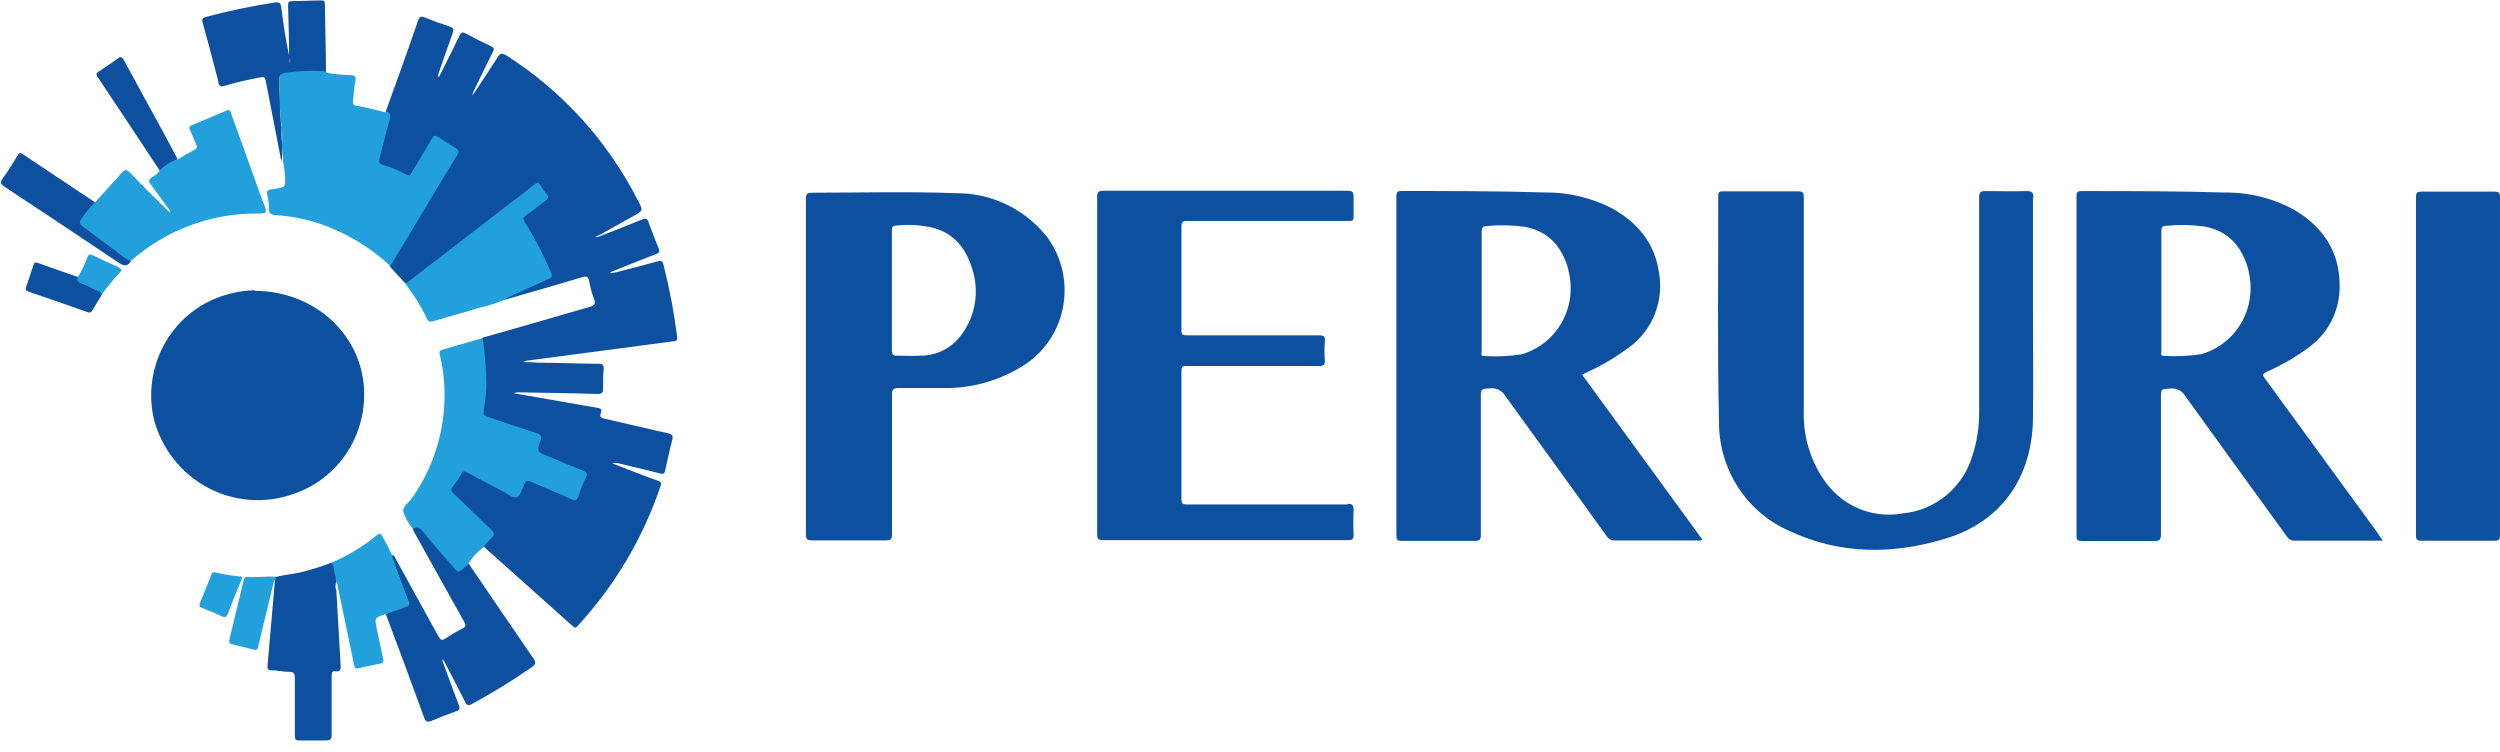
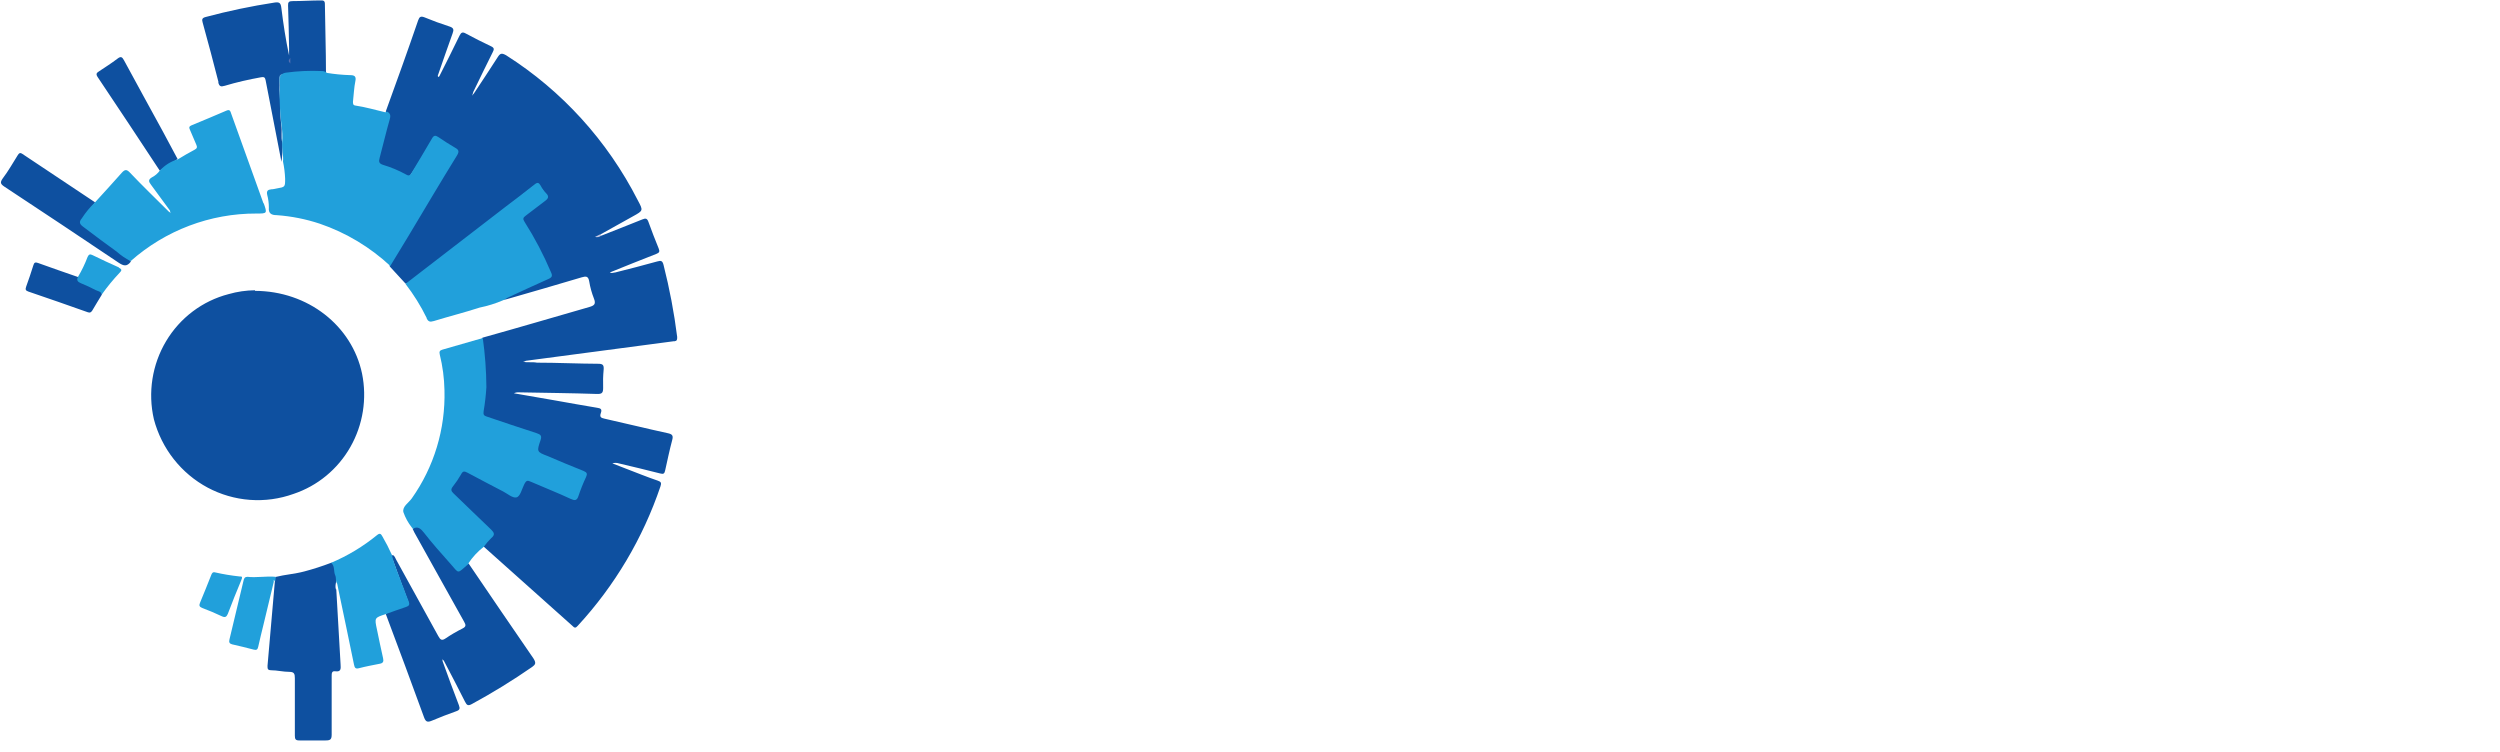
<svg xmlns="http://www.w3.org/2000/svg" width="133" height="40" viewBox="0 0 133 40" fill="none">
  <path fill-rule="evenodd" clip-rule="evenodd" d="M5.215 15.424C4.97 15.284 4.707 15.197 4.457 15.075C4.384 15.047 4.319 15.002 4.266 14.944C4.213 14.886 4.175 14.816 4.154 14.739C3.444 14.49 2.73 14.249 2.026 13.991C1.878 13.936 1.82 13.963 1.776 14.109C1.655 14.49 1.53 14.875 1.392 15.247C1.338 15.397 1.361 15.461 1.508 15.511C2.565 15.873 3.623 16.236 4.676 16.613C4.796 16.654 4.845 16.613 4.908 16.522C5.073 16.236 5.247 15.96 5.416 15.678C5.452 15.506 5.309 15.479 5.215 15.424ZM8.504 9.073L9.449 8.461C9.191 7.975 8.932 7.485 8.669 7.004C7.977 5.739 7.281 4.473 6.594 3.203C6.496 3.017 6.42 2.99 6.25 3.121C5.934 3.362 5.599 3.575 5.264 3.797C5.135 3.879 5.091 3.938 5.193 4.096C6.304 5.752 7.402 7.413 8.504 9.087V9.073ZM6.692 13.673C5.943 13.12 5.198 12.562 4.461 12.017C4.305 11.904 4.283 11.831 4.412 11.672C4.644 11.387 4.859 11.078 5.059 10.765L1.191 8.188C1.053 8.098 1.008 8.157 0.941 8.261C0.678 8.678 0.446 9.096 0.143 9.495C4.20585e-06 9.699 0.018 9.785 0.228 9.926C2.262 11.266 4.289 12.615 6.308 13.973C6.576 14.154 6.755 14.195 6.964 13.914C6.893 13.816 6.804 13.735 6.701 13.673H6.692ZM11.609 4.373C11.667 4.609 11.751 4.623 11.957 4.564C12.59 4.373 13.237 4.228 13.889 4.11C14.04 4.083 14.098 4.11 14.129 4.26C14.406 5.712 14.691 7.159 14.973 8.61C15.025 8.273 15.04 7.931 15.017 7.59C14.941 7.29 15.017 6.977 14.968 6.682C14.888 6.052 14.919 5.421 14.87 4.791C14.879 4.623 14.879 4.455 14.87 4.287C14.87 4.074 14.91 3.951 15.138 3.965C15.87 3.898 16.606 3.877 17.342 3.901C17.342 2.672 17.297 1.443 17.284 0.213C17.284 0.045 17.212 0.018 17.07 0.023C16.565 0.023 16.061 0.059 15.553 0.059C15.374 0.059 15.316 0.113 15.325 0.299C15.352 1.048 15.365 1.792 15.379 2.536C15.379 2.677 15.379 2.813 15.379 2.953C15.2 2.109 15.071 1.266 14.968 0.422C14.937 0.168 14.874 0.095 14.607 0.136C13.369 0.326 12.141 0.583 10.931 0.907C10.734 0.962 10.739 1.048 10.783 1.207C11.073 2.264 11.359 3.321 11.627 4.382L11.609 4.373ZM17.872 31.357C17.792 31.112 17.944 30.876 17.899 30.631C17.876 30.465 17.842 30.302 17.797 30.141C17.765 30.046 17.761 29.91 17.6 29.946C17.14 30.122 16.671 30.273 16.195 30.399C15.691 30.536 15.164 30.567 14.66 30.694C14.585 30.776 14.66 30.88 14.62 30.962C14.491 32.445 14.366 33.933 14.232 35.417C14.232 35.58 14.232 35.648 14.415 35.657C14.741 35.657 15.066 35.743 15.392 35.743C15.651 35.743 15.686 35.848 15.686 36.084C15.686 37.1 15.686 38.116 15.686 39.137C15.686 39.327 15.727 39.395 15.932 39.391C16.378 39.391 16.86 39.391 17.328 39.391C17.569 39.391 17.645 39.341 17.645 39.082C17.645 38.044 17.645 37.005 17.645 35.97C17.645 35.83 17.645 35.685 17.832 35.712C18.158 35.757 18.131 35.567 18.118 35.331C18.038 34.006 17.962 32.677 17.89 31.352L17.872 31.357ZM24.908 29.991C24.773 30.025 24.654 30.105 24.569 30.218C24.444 30.359 24.368 30.377 24.23 30.218C23.659 29.528 23.057 28.857 22.486 28.172C22.289 27.932 22.147 27.895 21.955 28.14C21.98 28.204 22.01 28.267 22.044 28.326C22.936 29.914 23.802 31.502 24.694 33.081C24.797 33.262 24.792 33.344 24.6 33.439C24.292 33.593 23.994 33.767 23.708 33.961C23.498 34.106 23.423 34.029 23.316 33.838C22.572 32.486 21.828 31.137 21.085 29.792C21.031 29.701 21.005 29.587 20.902 29.524C20.75 29.61 20.862 29.714 20.902 29.796C21.143 30.468 21.39 31.137 21.642 31.806C21.776 32.155 21.763 32.146 21.415 32.3C21.067 32.455 20.75 32.436 20.523 32.663C21.205 34.478 21.892 36.329 22.561 38.166C22.651 38.411 22.749 38.434 22.968 38.343C23.414 38.157 23.829 37.994 24.27 37.839C24.453 37.776 24.484 37.703 24.413 37.517C24.114 36.751 23.837 35.975 23.556 35.204C23.525 35.14 23.556 35.068 23.521 35.031C23.536 35.079 23.568 35.119 23.61 35.145C23.989 35.87 24.373 36.596 24.739 37.331C24.837 37.522 24.899 37.567 25.105 37.454C26.203 36.858 27.27 36.202 28.299 35.489C28.491 35.353 28.531 35.276 28.384 35.036C27.219 33.353 26.073 31.652 24.917 29.959L24.908 29.991ZM13.572 15.442C13.095 15.446 12.621 15.515 12.162 15.647C10.774 16.006 9.579 16.905 8.836 18.151C8.093 19.396 7.86 20.888 8.187 22.306C8.392 23.08 8.752 23.802 9.244 24.427C9.737 25.053 10.351 25.568 11.048 25.941C11.746 26.313 12.511 26.535 13.297 26.593C14.083 26.651 14.872 26.543 15.615 26.276C16.891 25.85 17.968 24.962 18.64 23.78C19.312 22.599 19.533 21.207 19.26 19.87C18.725 17.33 16.382 15.479 13.558 15.474L13.572 15.442ZM35.865 18.151L27.978 19.194C27.933 19.225 27.88 19.243 27.826 19.244C28.045 19.299 28.308 19.244 28.567 19.294C29.655 19.294 30.748 19.348 31.837 19.353C32.087 19.353 32.131 19.439 32.114 19.666C32.084 19.987 32.075 20.31 32.087 20.632C32.087 20.886 32.038 20.968 31.761 20.959C30.387 20.913 29.008 20.9 27.63 20.873C27.53 20.863 27.43 20.88 27.34 20.923L29.486 21.295C30.249 21.431 31.007 21.567 31.77 21.694C31.948 21.721 32.042 21.762 31.966 21.971C31.89 22.179 31.966 22.234 32.163 22.274C33.291 22.524 34.393 22.801 35.544 23.05C35.763 23.1 35.825 23.173 35.763 23.404C35.62 23.939 35.509 24.479 35.388 25.019C35.352 25.192 35.303 25.241 35.116 25.187C34.389 24.996 33.653 24.829 32.921 24.652C32.809 24.616 32.689 24.616 32.577 24.652L33.278 24.924C33.849 25.142 34.425 25.378 35 25.573C35.174 25.631 35.196 25.7 35.138 25.872C34.203 28.633 32.704 31.16 30.739 33.289C30.628 33.416 30.57 33.425 30.445 33.289L25.742 29.088C25.742 28.866 25.925 28.744 26.055 28.594C26.184 28.444 26.198 28.344 26.055 28.222C25.395 27.687 24.872 27.002 24.221 26.462C23.86 26.158 23.86 26.076 24.128 25.686C24.235 25.53 24.335 25.368 24.426 25.201C24.441 25.16 24.465 25.123 24.495 25.093C24.526 25.064 24.564 25.042 24.605 25.03C24.645 25.017 24.688 25.015 24.73 25.022C24.772 25.03 24.812 25.047 24.846 25.073C25.247 25.287 25.667 25.473 26.059 25.709C26.452 25.945 26.831 26.108 27.215 26.312C27.384 26.403 27.491 26.353 27.572 26.185C27.652 26.017 27.719 25.899 27.781 25.731C27.88 25.491 28.031 25.459 28.254 25.554C28.915 25.831 29.593 26.099 30.235 26.38C30.547 26.512 30.574 26.507 30.681 26.199C30.788 25.89 30.891 25.677 31.003 25.418C31.114 25.16 31.038 25.128 30.851 25.051L28.87 24.23C28.459 24.053 28.424 24.03 28.58 23.604C28.58 23.545 28.616 23.486 28.638 23.431C28.727 23.232 28.638 23.145 28.459 23.082C27.719 22.823 26.965 22.606 26.229 22.347L25.948 22.252C25.635 22.138 25.609 22.098 25.653 21.766C25.726 21.289 25.768 20.807 25.778 20.324C25.772 19.66 25.722 18.998 25.627 18.341C25.627 18.21 25.569 18.083 25.667 17.965C27.572 17.434 29.445 16.881 31.355 16.332C31.614 16.255 31.716 16.177 31.596 15.878C31.481 15.585 31.397 15.281 31.346 14.971C31.297 14.689 31.181 14.685 30.949 14.753C29.651 15.143 28.348 15.515 27.045 15.892C26.953 15.928 26.854 15.945 26.755 15.941C26.755 15.792 26.88 15.774 26.969 15.733C27.657 15.42 28.335 15.089 29.026 14.785C29.24 14.694 29.285 14.599 29.182 14.376C28.812 13.498 28.372 12.651 27.866 11.845C27.835 11.809 27.812 11.766 27.799 11.72C27.787 11.673 27.785 11.624 27.795 11.577C27.805 11.53 27.825 11.486 27.854 11.448C27.884 11.41 27.921 11.38 27.964 11.36C28.277 11.133 28.571 10.874 28.883 10.647C29.057 10.52 29.098 10.411 28.955 10.23C28.544 9.708 28.687 9.676 28.138 10.098C26.077 11.704 24.015 13.297 21.95 14.875C21.839 14.962 21.745 15.102 21.571 15.084C21.294 14.776 21.013 14.472 20.737 14.177C20.71 14.041 20.799 13.945 20.857 13.846C21.958 12.004 23.064 10.163 24.177 8.325C24.302 8.12 24.293 8.016 24.083 7.903C23.873 7.789 23.672 7.653 23.472 7.531C23.088 7.295 23.092 7.299 22.847 7.699C22.553 8.175 22.28 8.669 21.955 9.141C21.754 9.454 21.736 9.463 21.415 9.309C21.094 9.155 20.719 9.01 20.371 8.855C20.023 8.701 20.001 8.669 20.09 8.32C20.242 7.703 20.398 7.091 20.567 6.478C20.599 6.389 20.611 6.294 20.604 6.199C20.596 6.104 20.568 6.012 20.523 5.929C21.107 4.323 21.683 2.722 22.245 1.084C22.312 0.889 22.387 0.848 22.579 0.921C23.017 1.102 23.463 1.266 23.918 1.411C24.136 1.483 24.154 1.579 24.078 1.778C23.811 2.513 23.561 3.253 23.302 3.992C23.294 4.005 23.289 4.02 23.289 4.035C23.289 4.051 23.294 4.066 23.302 4.078C23.329 4.11 23.351 4.078 23.373 4.056C23.73 3.343 24.096 2.631 24.44 1.91C24.529 1.728 24.6 1.679 24.788 1.787C25.234 2.028 25.658 2.241 26.126 2.463C26.296 2.545 26.296 2.618 26.215 2.772C25.863 3.475 25.519 4.187 25.176 4.895C25.162 4.964 25.14 5.031 25.109 5.095C25.109 5.095 25.171 5.008 25.212 4.972C25.635 4.328 26.068 3.688 26.479 3.039C26.608 2.835 26.688 2.808 26.925 2.94C29.897 4.826 32.316 7.489 33.929 10.652C34.224 11.205 34.228 11.201 33.679 11.505L31.962 12.462C31.93 12.512 31.899 12.557 31.846 12.557C31.906 12.554 31.966 12.544 32.024 12.525C32.742 12.24 33.461 11.963 34.175 11.672C34.358 11.595 34.433 11.623 34.5 11.813C34.665 12.267 34.848 12.752 35.04 13.215C35.111 13.387 35.076 13.446 34.911 13.51C34.09 13.827 33.278 14.159 32.444 14.494C32.555 14.558 32.644 14.494 32.734 14.494C33.479 14.304 34.228 14.118 34.964 13.909C35.169 13.85 35.245 13.868 35.303 14.104C35.622 15.361 35.864 16.637 36.026 17.924C36.026 18.074 36.026 18.137 35.865 18.16" fill="#0E50A0" />
-   <path fill-rule="evenodd" clip-rule="evenodd" d="M9.034 11.192L9.271 11.486C9.207 11.472 9.148 11.444 9.096 11.404C9.045 11.364 9.002 11.313 8.972 11.255L9.034 11.192Z" fill="#A8CDED" />
  <path fill-rule="evenodd" clip-rule="evenodd" d="M31.993 12.53C31.947 12.57 31.892 12.598 31.833 12.611C31.773 12.624 31.712 12.621 31.654 12.603L31.93 12.467C31.953 12.487 31.973 12.508 31.993 12.53Z" fill="#C5C9E4" />
-   <path fill-rule="evenodd" clip-rule="evenodd" d="M51.784 14.517C51.481 13.378 50.892 12.466 49.669 12.126C49.014 11.967 48.336 11.926 47.666 12.004C47.474 12.004 47.447 12.094 47.447 12.262C47.447 13.319 47.447 14.376 47.447 15.438C47.447 16.499 47.447 17.552 47.447 18.613C47.447 18.822 47.479 18.931 47.715 18.922C48.13 18.922 48.545 18.945 48.96 18.922C49.349 18.926 49.733 18.845 50.088 18.682C50.442 18.52 50.758 18.282 51.012 17.983C51.408 17.512 51.686 16.951 51.82 16.347C51.955 15.743 51.942 15.115 51.784 14.517ZM55.594 12.462C56.002 12.97 56.3 13.56 56.471 14.193C56.642 14.825 56.681 15.487 56.586 16.136C56.492 16.785 56.265 17.406 55.92 17.961C55.576 18.516 55.121 18.991 54.586 19.357C53.259 20.231 51.705 20.68 50.124 20.646C49.352 20.646 48.576 20.646 47.804 20.646C47.55 20.646 47.456 20.691 47.456 20.982C47.456 23.463 47.456 25.94 47.456 28.421C47.456 28.689 47.385 28.748 47.126 28.748C45.818 28.748 44.51 28.748 43.205 28.748C42.946 28.748 42.874 28.694 42.874 28.421C42.874 25.445 42.874 22.474 42.874 19.503C42.874 16.531 42.874 13.555 42.874 10.584C42.874 10.316 42.941 10.252 43.205 10.252C45.779 10.252 48.353 10.18 50.932 10.28C51.817 10.281 52.692 10.478 53.496 10.855C54.3 11.232 55.014 11.782 55.59 12.466L55.594 12.462ZM119.625 14.394C119.299 13.147 118.576 12.289 117.273 12.049C116.596 11.957 115.91 11.945 115.23 12.013C115.029 12.013 114.985 12.09 114.985 12.28C114.985 13.337 114.985 14.394 114.985 15.456C114.985 16.517 114.985 17.611 114.985 18.686C114.985 18.781 114.918 18.936 115.105 18.931C115.777 18.976 116.452 18.945 117.117 18.84C118.022 18.579 118.791 17.968 119.258 17.138C119.725 16.308 119.853 15.324 119.616 14.399L119.625 14.394ZM126.553 28.462L126.767 28.762H122.083C122.001 28.768 121.919 28.752 121.846 28.714C121.773 28.677 121.711 28.619 121.668 28.549C119.861 26.049 118.041 23.558 116.243 21.054C116.166 20.924 116.055 20.818 115.921 20.75C115.788 20.681 115.638 20.653 115.489 20.669C114.962 20.696 114.962 20.669 114.962 21.199C114.962 23.608 114.962 26.017 114.962 28.426C114.962 28.73 114.878 28.784 114.601 28.78C113.316 28.78 112.027 28.78 110.737 28.78C110.532 28.78 110.47 28.725 110.47 28.512C110.47 22.482 110.47 16.454 110.47 10.43C110.47 10.212 110.537 10.166 110.737 10.166C113.294 10.166 115.85 10.166 118.407 10.243C119.71 10.233 120.993 10.566 122.132 11.21C123.613 12.117 124.474 13.41 124.47 15.216C124.476 15.838 124.338 16.453 124.066 17.01C123.793 17.568 123.395 18.052 122.904 18.423C122.184 18.968 121.404 19.424 120.579 19.784C120.37 19.884 120.352 19.947 120.495 20.138C122.514 22.899 124.532 25.665 126.549 28.435L126.553 28.462ZM83.447 14.372C83.117 13.147 82.398 12.303 81.122 12.067C80.465 11.975 79.798 11.96 79.137 12.022C78.901 12.022 78.825 12.09 78.825 12.344C78.825 13.392 78.825 14.44 78.825 15.488C78.825 16.536 78.825 17.624 78.825 18.695C78.825 18.786 78.749 18.945 78.941 18.94C79.613 18.985 80.287 18.954 80.953 18.849C81.863 18.586 82.634 17.968 83.099 17.129C83.563 16.291 83.683 15.3 83.433 14.372H83.447ZM84.169 19.933C86.307 22.864 88.435 25.777 90.567 28.707C90.476 28.757 90.37 28.773 90.268 28.753H85.927C85.84 28.761 85.752 28.744 85.674 28.705C85.595 28.666 85.528 28.605 85.481 28.53C83.697 26.04 81.872 23.54 80.078 21.059C80 20.924 79.885 20.815 79.747 20.744C79.61 20.674 79.455 20.644 79.302 20.659C78.785 20.687 78.78 20.659 78.78 21.177C78.78 23.596 78.78 26.016 78.78 28.435C78.78 28.689 78.74 28.78 78.459 28.775C77.165 28.775 75.867 28.775 74.564 28.775C74.346 28.775 74.287 28.716 74.287 28.489C74.287 22.474 74.287 16.457 74.287 10.438C74.287 10.207 74.354 10.162 74.569 10.162C77.116 10.162 79.663 10.162 82.207 10.239C83.446 10.228 84.67 10.521 85.776 11.092C87.087 11.831 88.006 12.879 88.247 14.44C88.392 15.192 88.323 15.97 88.047 16.683C87.771 17.396 87.3 18.014 86.69 18.464C86.003 18.976 85.266 19.415 84.491 19.775L84.174 19.933H84.169ZM132.701 10.194C131.412 10.194 130.122 10.194 128.837 10.194C128.588 10.194 128.53 10.257 128.53 10.507C128.53 13.501 128.53 16.49 128.53 19.484C128.53 22.479 128.53 25.468 128.53 28.462C128.53 28.685 128.57 28.766 128.815 28.766C130.112 28.766 131.41 28.766 132.71 28.766C132.942 28.766 133 28.703 133 28.467C133 22.476 133 16.481 133 10.484C133 10.23 132.915 10.194 132.701 10.194ZM71.695 26.838C68.849 26.838 66.003 26.838 63.156 26.838C62.973 26.838 62.853 26.838 62.853 26.58C62.853 24.293 62.853 22.005 62.853 19.716C62.853 19.512 62.911 19.466 63.103 19.471C63.861 19.471 64.628 19.471 65.391 19.471C66.984 19.471 68.581 19.471 70.178 19.471C70.433 19.471 70.495 19.398 70.482 19.153C70.455 18.821 70.455 18.487 70.482 18.155C70.509 17.869 70.397 17.838 70.147 17.838C67.809 17.838 65.472 17.838 63.129 17.838C62.911 17.838 62.848 17.792 62.853 17.561C62.853 15.722 62.853 13.886 62.853 12.053C62.853 11.827 62.902 11.754 63.138 11.754C65.619 11.754 68.095 11.754 70.576 11.754C70.981 11.754 71.388 11.754 71.793 11.754C71.963 11.754 72.017 11.7 72.012 11.532C72.012 11.187 72.012 10.842 72.012 10.502C72.012 10.234 71.963 10.148 71.682 10.148C67.36 10.148 63.037 10.148 58.713 10.148C58.44 10.148 58.369 10.216 58.369 10.493C58.369 13.469 58.369 16.44 58.369 19.416C58.369 22.392 58.369 25.405 58.369 28.399C58.369 28.653 58.418 28.739 58.69 28.735C60.029 28.735 61.407 28.735 62.764 28.735C65.748 28.735 68.733 28.735 71.718 28.735C71.95 28.735 72.025 28.675 72.012 28.43C71.99 27.998 71.99 27.565 72.012 27.133C72.012 26.861 71.945 26.802 71.686 26.802L71.695 26.838ZM108.154 10.498C108.154 12.534 108.154 14.58 108.154 16.608C108.154 18.514 108.181 20.419 108.154 22.32C108.092 25.436 106.45 27.764 103.519 28.648C100.739 29.501 97.929 29.515 95.243 28.267C94.103 27.782 93.133 26.961 92.457 25.91C91.781 24.859 91.431 23.625 91.451 22.37C91.357 18.391 91.419 14.408 91.41 10.425C91.41 10.221 91.477 10.175 91.665 10.18C93.003 10.18 94.342 10.18 95.649 10.18C95.899 10.18 95.961 10.239 95.961 10.493C95.961 14.286 95.961 18.077 95.961 21.866C95.921 23.159 96.289 24.43 97.01 25.495C97.465 26.184 98.108 26.723 98.86 27.046C99.612 27.368 100.441 27.46 101.243 27.31C102.089 27.229 102.892 26.894 103.549 26.347C104.206 25.8 104.688 25.066 104.933 24.239C105.179 23.489 105.299 22.702 105.29 21.912C105.29 18.11 105.29 14.31 105.29 10.511C105.29 10.234 105.357 10.157 105.629 10.166C106.361 10.166 107.097 10.189 107.829 10.166C108.132 10.166 108.181 10.262 108.177 10.538" fill="#0E50A0" />
  <path fill-rule="evenodd" clip-rule="evenodd" d="M14.888 4.772C14.888 4.586 14.888 4.396 14.857 4.214C14.825 4.033 14.932 3.897 15.151 3.947C15.112 3.953 15.074 3.967 15.04 3.988C15.007 4.009 14.978 4.037 14.955 4.071C14.933 4.104 14.917 4.141 14.909 4.181C14.901 4.22 14.902 4.261 14.91 4.301C14.942 4.451 14.934 4.608 14.888 4.754" fill="#56A1D8" />
-   <path fill-rule="evenodd" clip-rule="evenodd" d="M15.035 7.576C14.97 7.278 14.954 6.972 14.986 6.669C15.046 6.967 15.063 7.273 15.035 7.576Z" fill="#56A1D8" />
  <path fill-rule="evenodd" clip-rule="evenodd" d="M15.445 3.076C15.445 3.185 15.445 3.28 15.445 3.38C15.334 3.244 15.334 3.244 15.445 3.076Z" fill="#5870B2" />
  <path fill-rule="evenodd" clip-rule="evenodd" d="M6.326 14.227C5.853 14.018 5.389 13.8 4.925 13.573C4.787 13.505 4.725 13.528 4.658 13.673C4.521 14.037 4.352 14.388 4.154 14.721C4.055 14.907 4.131 14.998 4.31 15.07C4.576 15.178 4.837 15.299 5.091 15.433C5.207 15.492 5.367 15.497 5.421 15.66C5.706 15.257 6.019 14.875 6.358 14.517C6.474 14.399 6.509 14.331 6.326 14.245V14.227ZM12.871 30.762C12.898 30.644 12.8 30.676 12.742 30.667C12.31 30.621 11.881 30.55 11.457 30.454C11.319 30.413 11.278 30.49 11.238 30.59C11.042 31.084 10.846 31.579 10.64 32.069C10.582 32.209 10.605 32.282 10.752 32.341C11.114 32.477 11.47 32.627 11.823 32.795C11.997 32.872 12.059 32.795 12.122 32.654C12.345 32.073 12.568 31.497 12.813 30.921L12.871 30.771V30.762ZM13.161 30.69C13.014 30.69 12.983 30.776 12.956 30.889C12.706 31.933 12.461 32.976 12.207 34.02C12.171 34.165 12.207 34.242 12.345 34.278C12.729 34.364 13.117 34.46 13.496 34.559C13.643 34.6 13.706 34.559 13.737 34.41C13.822 34.006 13.929 33.611 14.022 33.212C14.205 32.459 14.384 31.706 14.567 30.944C14.567 30.944 14.522 30.817 14.616 30.898C14.619 30.916 14.619 30.935 14.616 30.953C14.662 30.872 14.676 30.776 14.656 30.685C14.152 30.64 13.648 30.744 13.143 30.685L13.161 30.69ZM21.419 31.166C21.236 30.613 20.973 30.091 20.848 29.519C20.698 29.184 20.53 28.856 20.344 28.539C20.268 28.399 20.21 28.344 20.059 28.467C19.317 29.074 18.493 29.57 17.614 29.941C17.832 30.118 17.73 30.395 17.841 30.626C17.895 30.762 17.841 30.93 17.939 31.053C17.966 31.171 17.988 31.289 18.011 31.407C18.287 32.722 18.564 34.038 18.832 35.353C18.867 35.521 18.908 35.603 19.099 35.548C19.465 35.453 19.831 35.385 20.201 35.312C20.384 35.281 20.42 35.19 20.38 35.018C20.264 34.51 20.161 34.002 20.054 33.489C19.92 32.867 19.92 32.867 20.5 32.677C20.871 32.545 21.241 32.409 21.611 32.287C21.767 32.237 21.803 32.155 21.745 32.001C21.634 31.724 21.526 31.447 21.428 31.166H21.419ZM22.691 16.917C22.78 17.121 22.878 17.139 23.079 17.08C23.887 16.831 24.707 16.626 25.519 16.363C25.948 16.276 26.366 16.145 26.769 15.973C26.851 15.92 26.936 15.872 27.023 15.828C27.741 15.497 28.459 15.157 29.182 14.839C29.374 14.753 29.401 14.671 29.312 14.481C28.916 13.547 28.444 12.649 27.902 11.795C27.808 11.65 27.826 11.577 27.964 11.477C28.303 11.232 28.62 10.965 28.959 10.72C29.147 10.584 29.254 10.47 29.04 10.266C28.93 10.15 28.837 10.018 28.763 9.876C28.669 9.713 28.598 9.681 28.433 9.817C27.92 10.23 27.393 10.62 26.871 11.019L21.571 15.102C22.007 15.666 22.386 16.274 22.7 16.917H22.691ZM14.018 10.824L12.305 6.061C12.26 5.943 12.247 5.798 12.05 5.884C11.43 6.152 10.81 6.41 10.185 6.669C10.069 6.719 10.043 6.778 10.101 6.896C10.221 7.159 10.324 7.435 10.444 7.699C10.498 7.821 10.489 7.894 10.36 7.962C10.052 8.12 9.753 8.302 9.467 8.474C9.098 8.58 8.765 8.787 8.504 9.073C8.393 9.227 8.248 9.351 8.08 9.436C7.87 9.563 7.91 9.667 8.035 9.831C8.374 10.284 8.7 10.738 9.034 11.192C9.061 11.232 9.034 11.296 9.101 11.346C9.048 11.31 9.012 11.273 8.972 11.251C8.28 10.561 7.584 9.89 6.906 9.177C6.741 9.005 6.648 9.01 6.491 9.177C6.018 9.717 5.532 10.239 5.05 10.77C4.786 11.022 4.553 11.305 4.354 11.614C4.185 11.809 4.238 11.931 4.43 12.067C5.033 12.521 5.63 12.975 6.215 13.392C6.437 13.591 6.684 13.759 6.951 13.891C8.806 12.251 11.184 11.351 13.643 11.36C14.219 11.36 14.223 11.36 14.027 10.806L14.018 10.824ZM31.003 25.037C30.369 24.788 29.74 24.52 29.111 24.252C28.553 24.044 28.553 24.012 28.754 23.427C28.843 23.177 28.754 23.114 28.553 23.046C27.661 22.76 26.769 22.456 25.908 22.166C25.747 22.116 25.702 22.066 25.729 21.875C25.801 21.452 25.85 21.025 25.876 20.596C25.87 19.721 25.806 18.849 25.684 17.983L23.539 18.6C23.396 18.641 23.356 18.704 23.396 18.863C23.549 19.483 23.633 20.12 23.646 20.759C23.703 22.82 23.091 24.843 21.906 26.516C21.741 26.752 21.397 26.943 21.459 27.242C21.562 27.538 21.713 27.814 21.906 28.059C21.921 28.086 21.941 28.11 21.964 28.131C22.227 27.972 22.387 28.131 22.544 28.326C22.99 28.898 23.476 29.447 23.962 29.991C24.449 30.535 24.293 30.54 24.904 30.018C24.904 30.018 24.904 30.018 24.904 29.991C25.132 29.643 25.415 29.337 25.742 29.084C25.858 28.921 25.988 28.77 26.131 28.63C26.358 28.444 26.282 28.331 26.131 28.177C25.457 27.537 24.792 26.884 24.123 26.244C23.998 26.126 23.976 26.035 24.083 25.895C24.248 25.688 24.397 25.468 24.529 25.237C24.623 25.046 24.707 25.064 24.868 25.146C25.497 25.486 26.131 25.813 26.764 26.144C27.001 26.267 27.268 26.507 27.474 26.462C27.679 26.416 27.768 26.008 27.884 25.777C28 25.545 28.058 25.545 28.259 25.636C28.955 25.94 29.669 26.217 30.365 26.543C30.579 26.639 30.69 26.643 30.775 26.385C30.889 26.043 31.023 25.708 31.177 25.382C31.257 25.205 31.23 25.133 31.047 25.055L31.003 25.037ZM20.786 14.168C19.697 13.15 18.41 12.377 17.007 11.899C16.265 11.653 15.497 11.501 14.718 11.446C14.46 11.446 14.272 11.369 14.303 11.046C14.305 10.815 14.274 10.585 14.214 10.361C14.169 10.153 14.254 10.089 14.433 10.071C14.531 10.071 14.629 10.044 14.723 10.026C15.169 9.949 15.169 9.949 15.169 9.509C15.157 9.203 15.12 8.9 15.057 8.601C15.089 8.256 14.982 7.916 15.013 7.571C15.036 7.269 15.024 6.964 14.977 6.664C14.9 6.047 14.866 5.426 14.874 4.804C14.896 4.654 14.896 4.501 14.874 4.351C14.874 4.083 14.941 3.897 15.218 3.865C15.84 3.78 16.469 3.751 17.096 3.779C17.15 3.775 17.204 3.781 17.256 3.799C17.307 3.816 17.354 3.843 17.395 3.879C17.801 3.945 18.211 3.985 18.622 3.997C18.85 3.997 18.966 4.051 18.903 4.332C18.841 4.614 18.818 5.049 18.778 5.408C18.778 5.503 18.778 5.594 18.89 5.612C19.439 5.693 19.965 5.848 20.505 5.975C20.505 5.975 20.554 5.947 20.581 5.934C20.759 6.015 20.795 6.133 20.737 6.338C20.541 7.018 20.384 7.699 20.197 8.397C20.139 8.597 20.161 8.701 20.375 8.769C20.803 8.897 21.215 9.07 21.607 9.286C21.763 9.377 21.821 9.327 21.897 9.191C22.254 8.588 22.624 7.993 22.976 7.376C23.075 7.199 23.155 7.186 23.316 7.29C23.61 7.49 23.913 7.685 24.208 7.857C24.409 7.966 24.44 8.057 24.315 8.266C23.423 9.708 22.566 11.164 21.696 12.612L20.759 14.154" fill="#21A0DB" />
</svg>